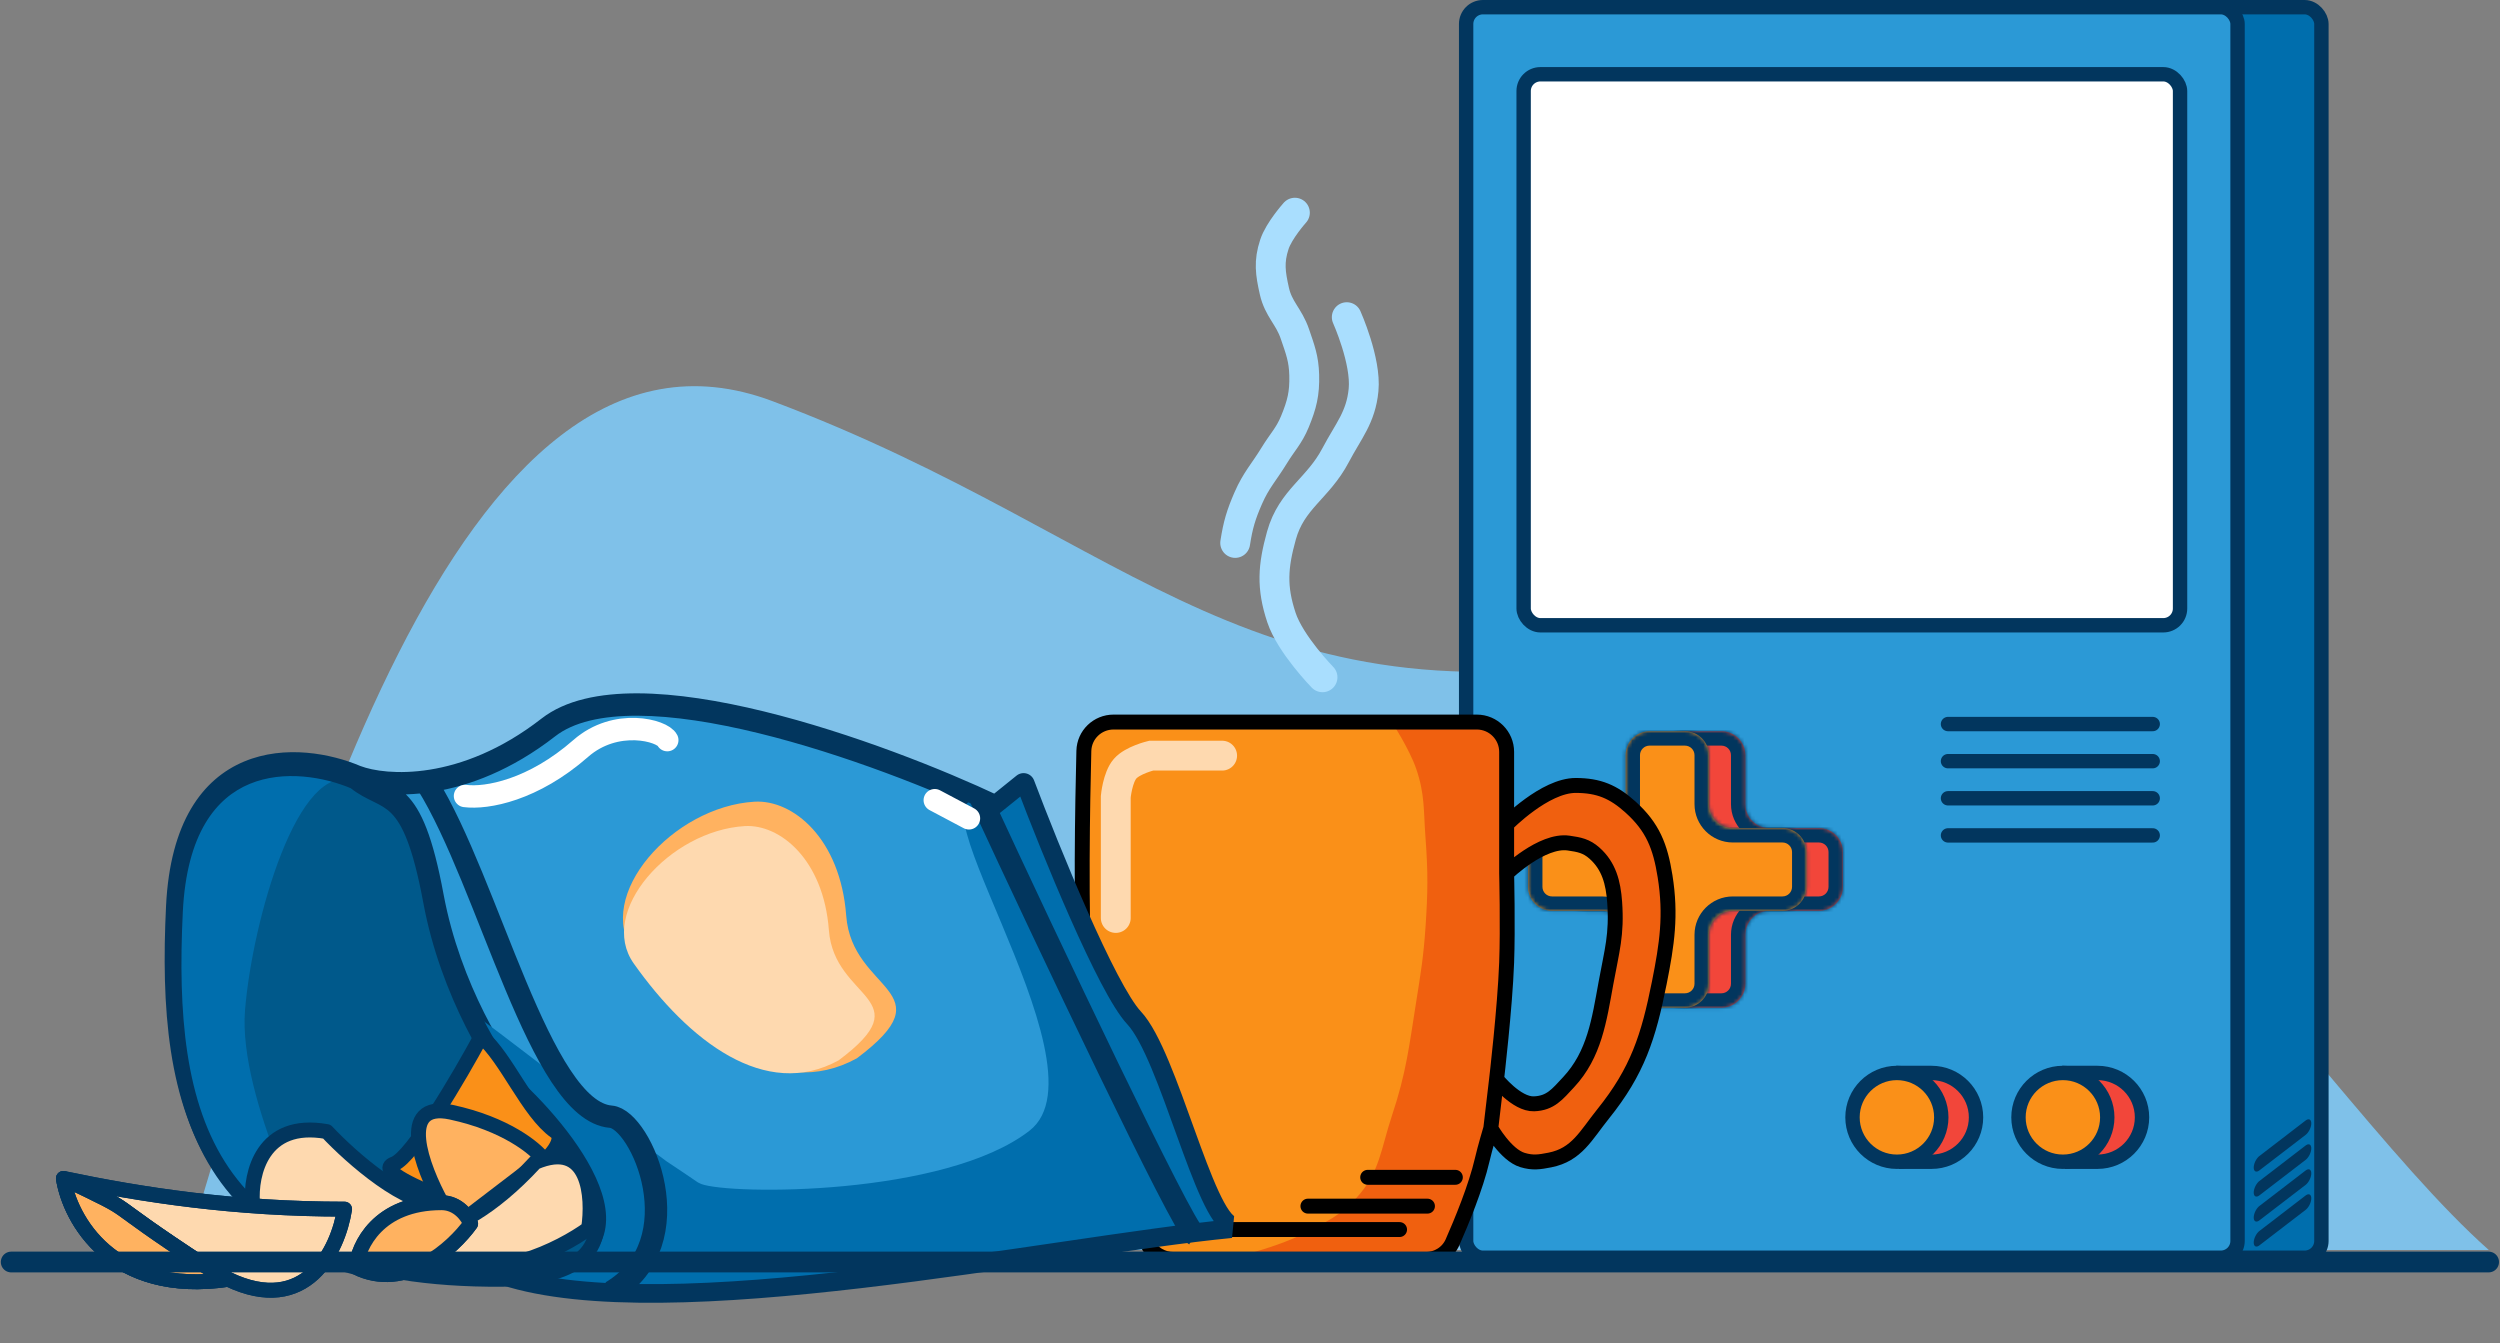
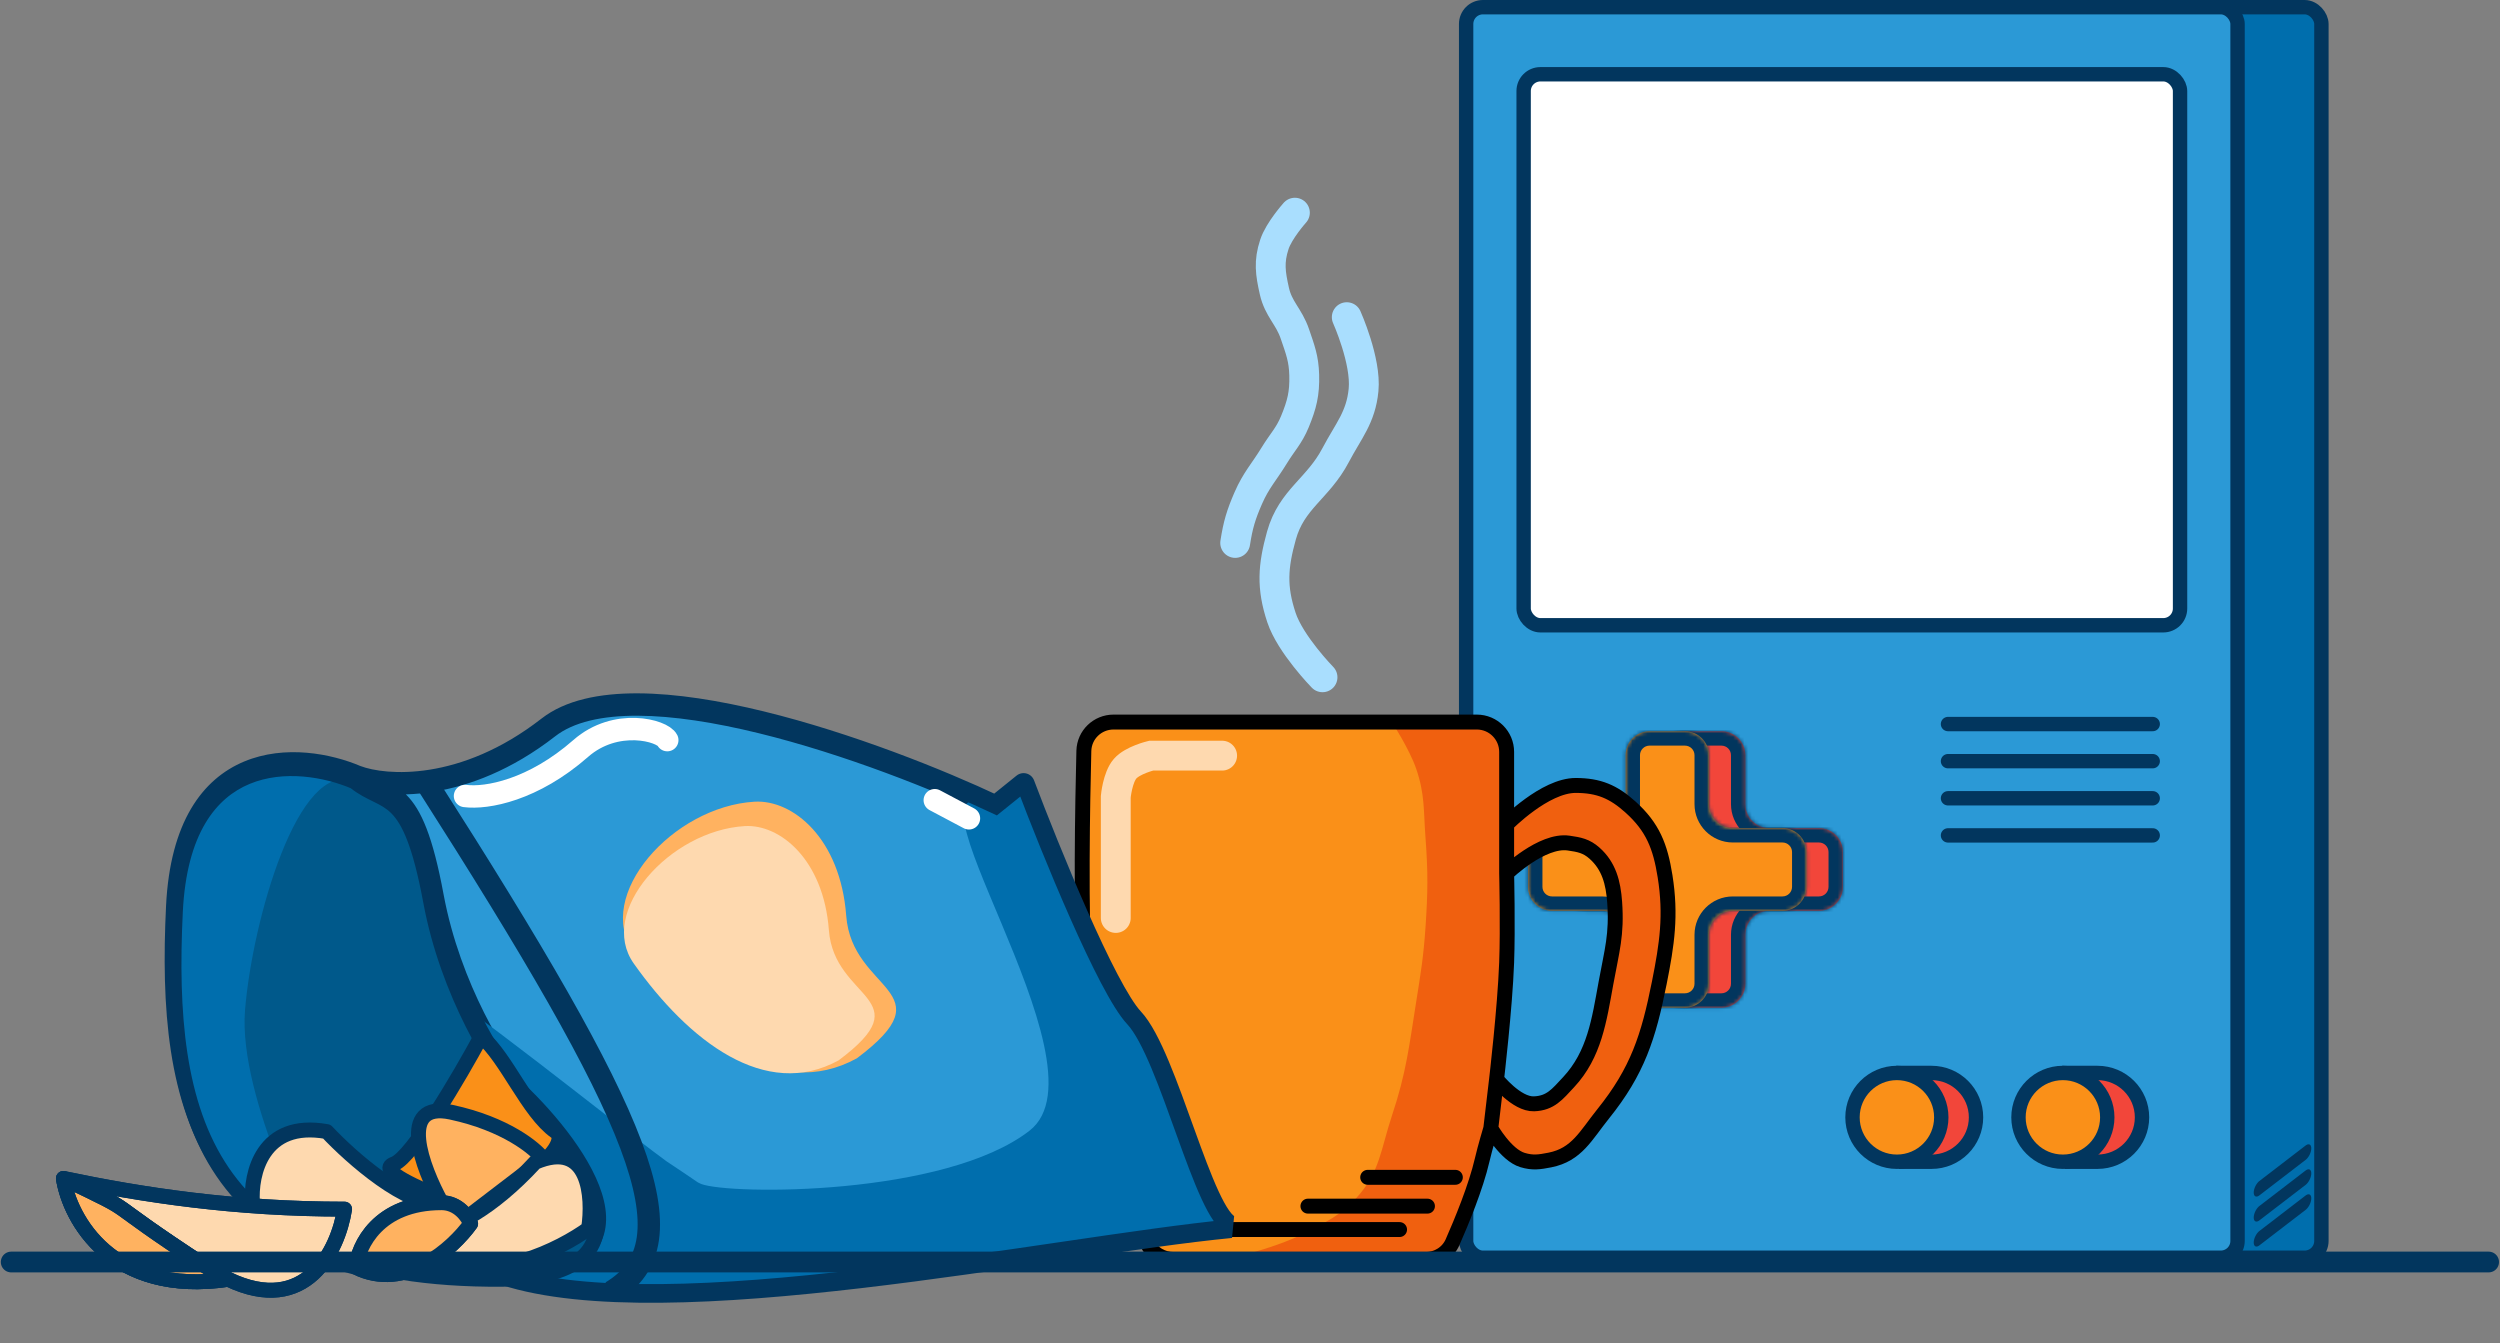
<svg xmlns="http://www.w3.org/2000/svg" width="670" height="360" viewBox="0 0 670 360" fill="none">
  <rect x="0" y="0" width="670" height="360" fill="#808080" stroke="none" />
-   <path d="M449.174 174.067C539.777 154.816 615.092 288.964 667 335H50C77.527 243.974 121.588 75.416 207 107.5C305.5 144.5 335.919 198.131 449.174 174.067Z" fill="#7FC1E9" />
  <rect x="425.028" y="1.926" width="197.108" height="335.148" rx="4.494" fill="#006EAD" stroke="#02365E" stroke-width="3.852" />
  <rect x="392.926" y="1.926" width="206.739" height="335.148" rx="4.494" fill="#2B99D6" stroke="#02365E" stroke-width="3.852" />
  <rect x="408.335" y="19.903" width="175.92" height="147.67" rx="4.494" fill="white" stroke="#02365E" stroke-width="3.852" />
  <mask id="path-5-inside-1_201_2" fill="white">
    <path fill-rule="evenodd" clip-rule="evenodd" d="M467.755 202.393C467.755 198.847 464.881 195.973 461.335 195.973H451.859C448.314 195.973 445.439 198.847 445.439 202.393V215.514C445.439 219.06 442.564 221.935 439.019 221.935H425.717C422.171 221.935 419.297 224.809 419.297 228.355V237.677C419.297 241.223 422.171 244.097 425.717 244.097H439.019C442.564 244.097 445.439 246.972 445.439 250.518V263.638C445.439 267.184 448.314 270.059 451.859 270.059H461.335C464.881 270.059 467.755 267.184 467.755 263.638V250.518C467.755 246.972 470.63 244.097 474.176 244.097H487.477C491.023 244.097 493.898 241.223 493.898 237.677V228.355C493.898 224.809 491.023 221.935 487.477 221.935H474.176C470.63 221.935 467.755 219.06 467.755 215.514V202.393Z" />
  </mask>
  <path fill-rule="evenodd" clip-rule="evenodd" d="M467.755 202.393C467.755 198.847 464.881 195.973 461.335 195.973H451.859C448.314 195.973 445.439 198.847 445.439 202.393V215.514C445.439 219.06 442.564 221.935 439.019 221.935H425.717C422.171 221.935 419.297 224.809 419.297 228.355V237.677C419.297 241.223 422.171 244.097 425.717 244.097H439.019C442.564 244.097 445.439 246.972 445.439 250.518V263.638C445.439 267.184 448.314 270.059 451.859 270.059H461.335C464.881 270.059 467.755 267.184 467.755 263.638V250.518C467.755 246.972 470.63 244.097 474.176 244.097H487.477C491.023 244.097 493.898 241.223 493.898 237.677V228.355C493.898 224.809 491.023 221.935 487.477 221.935H474.176C470.63 221.935 467.755 219.06 467.755 215.514V202.393Z" fill="#F2463A" />
  <path d="M451.859 199.825H461.335V192.121H451.859V199.825ZM449.291 215.514V202.393H441.587V215.514H449.291ZM425.717 225.787H439.018V218.082H425.717V225.787ZM423.149 237.677V228.355H415.445V237.677H423.149ZM439.018 240.245H425.717V247.949H439.018V240.245ZM449.291 263.638V250.518H441.587V263.638H449.291ZM461.335 266.207H451.859V273.911H461.335V266.207ZM463.903 250.518V263.638H471.608V250.518H463.903ZM487.477 240.245H474.176V247.949H487.477V240.245ZM490.045 228.355V237.677H497.75V228.355H490.045ZM474.176 225.787H487.477V218.082H474.176V225.787ZM463.903 202.393V215.514H471.608V202.393H463.903ZM474.176 218.082C472.757 218.082 471.608 216.933 471.608 215.514H463.903C463.903 221.188 468.502 225.787 474.176 225.787V218.082ZM497.75 228.355C497.75 222.682 493.15 218.082 487.477 218.082V225.787C488.895 225.787 490.045 226.937 490.045 228.355H497.75ZM487.477 247.949C493.15 247.949 497.75 243.35 497.75 237.677H490.045C490.045 239.095 488.895 240.245 487.477 240.245V247.949ZM471.608 250.518C471.608 249.099 472.757 247.949 474.176 247.949V240.245C468.502 240.245 463.903 244.844 463.903 250.518H471.608ZM461.335 273.911C467.008 273.911 471.608 269.312 471.608 263.638H463.903C463.903 265.057 462.753 266.207 461.335 266.207V273.911ZM441.587 263.638C441.587 269.312 446.186 273.911 451.859 273.911V266.207C450.441 266.207 449.291 265.057 449.291 263.638H441.587ZM439.018 247.949C440.437 247.949 441.587 249.099 441.587 250.518H449.291C449.291 244.844 444.692 240.245 439.018 240.245V247.949ZM415.445 237.677C415.445 243.35 420.044 247.949 425.717 247.949V240.245C424.299 240.245 423.149 239.095 423.149 237.677H415.445ZM425.717 218.082C420.044 218.082 415.445 222.682 415.445 228.355H423.149C423.149 226.937 424.299 225.787 425.717 225.787V218.082ZM441.587 215.514C441.587 216.933 440.437 218.082 439.018 218.082V225.787C444.692 225.787 449.291 221.188 449.291 215.514H441.587ZM461.335 199.825C462.753 199.825 463.903 200.975 463.903 202.393H471.608C471.608 196.72 467.008 192.121 461.335 192.121V199.825ZM451.859 192.121C446.186 192.121 441.587 196.72 441.587 202.393H449.291C449.291 200.975 450.441 199.825 451.859 199.825V192.121Z" fill="#02365E" mask="url(#path-5-inside-1_201_2)" />
  <mask id="path-7-inside-2_201_2" fill="white">
    <path fill-rule="evenodd" clip-rule="evenodd" d="M457.98 202.393C457.98 198.847 455.105 195.973 451.559 195.973H442.084C438.538 195.973 435.664 198.847 435.664 202.393V215.514C435.664 219.06 432.789 221.935 429.243 221.935H415.942C412.396 221.935 409.522 224.809 409.522 228.355V237.677C409.522 241.223 412.396 244.097 415.942 244.097H429.243C432.789 244.097 435.664 246.972 435.664 250.518V263.638C435.664 267.184 438.538 270.059 442.084 270.059H451.559C455.105 270.059 457.98 267.184 457.98 263.638V250.518C457.98 246.972 460.854 244.097 464.4 244.097H477.702C481.248 244.097 484.122 241.223 484.122 237.677V228.355C484.122 224.809 481.248 221.935 477.702 221.935H464.4C460.854 221.935 457.98 219.06 457.98 215.514V202.393Z" />
  </mask>
  <path fill-rule="evenodd" clip-rule="evenodd" d="M457.98 202.393C457.98 198.847 455.105 195.973 451.559 195.973H442.084C438.538 195.973 435.664 198.847 435.664 202.393V215.514C435.664 219.06 432.789 221.935 429.243 221.935H415.942C412.396 221.935 409.522 224.809 409.522 228.355V237.677C409.522 241.223 412.396 244.097 415.942 244.097H429.243C432.789 244.097 435.664 246.972 435.664 250.518V263.638C435.664 267.184 438.538 270.059 442.084 270.059H451.559C455.105 270.059 457.98 267.184 457.98 263.638V250.518C457.98 246.972 460.854 244.097 464.4 244.097H477.702C481.248 244.097 484.122 241.223 484.122 237.677V228.355C484.122 224.809 481.248 221.935 477.702 221.935H464.4C460.854 221.935 457.98 219.06 457.98 215.514V202.393Z" fill="#FA9018" />
  <path d="M442.084 199.825H451.559V192.121H442.084V199.825ZM439.516 215.514V202.393H431.811V215.514H439.516ZM415.942 225.787H429.243V218.082H415.942V225.787ZM413.374 237.677V228.355H405.669V237.677H413.374ZM429.243 240.245H415.942V247.949H429.243V240.245ZM439.516 263.638V250.518H431.811V263.638H439.516ZM451.559 266.207H442.084V273.911H451.559V266.207ZM454.128 250.518V263.638H461.832V250.518H454.128ZM477.702 240.245H464.4V247.949H477.702V240.245ZM480.27 228.355V237.677H487.974V228.355H480.27ZM464.4 225.787H477.702V218.082H464.4V225.787ZM454.128 202.393V215.514H461.832V202.393H454.128ZM464.4 218.082C462.982 218.082 461.832 216.933 461.832 215.514H454.128C454.128 221.188 458.727 225.787 464.4 225.787V218.082ZM487.974 228.355C487.974 222.682 483.375 218.082 477.702 218.082V225.787C479.12 225.787 480.27 226.937 480.27 228.355H487.974ZM477.702 247.949C483.375 247.949 487.974 243.35 487.974 237.677H480.27C480.27 239.095 479.12 240.245 477.702 240.245V247.949ZM461.832 250.518C461.832 249.099 462.982 247.949 464.4 247.949V240.245C458.727 240.245 454.128 244.844 454.128 250.518H461.832ZM451.559 273.911C457.233 273.911 461.832 269.312 461.832 263.638H454.128C454.128 265.057 452.978 266.207 451.559 266.207V273.911ZM431.811 263.638C431.811 269.312 436.411 273.911 442.084 273.911V266.207C440.666 266.207 439.516 265.057 439.516 263.638H431.811ZM429.243 247.949C430.661 247.949 431.811 249.099 431.811 250.518H439.516C439.516 244.844 434.917 240.245 429.243 240.245V247.949ZM405.669 237.677C405.669 243.35 410.268 247.949 415.942 247.949V240.245C414.524 240.245 413.374 239.095 413.374 237.677H405.669ZM415.942 218.082C410.268 218.082 405.669 222.682 405.669 228.355H413.374C413.374 226.937 414.524 225.787 415.942 225.787V218.082ZM431.811 215.514C431.811 216.933 430.661 218.082 429.243 218.082V225.787C434.917 225.787 439.516 221.188 439.516 215.514H431.811ZM451.559 199.825C452.978 199.825 454.128 200.975 454.128 202.393H461.832C461.832 196.72 457.233 192.121 451.559 192.121V199.825ZM442.084 192.121C436.411 192.121 431.811 196.72 431.811 202.393H439.516C439.516 200.975 440.666 199.825 442.084 199.825V192.121Z" fill="#02365E" mask="url(#path-7-inside-2_201_2)" />
  <path d="M529.574 299.448C529.574 306.019 524.234 311.345 517.646 311.345C515.215 311.345 510.112 311.345 510.112 311.345C507.349 305.72 510.112 291.697 510.112 287.551C510.112 287.551 511.058 287.551 517.646 287.551C524.234 287.551 529.574 292.878 529.574 299.448Z" fill="#F2463A" stroke="#02365E" stroke-width="3.852" />
  <circle cx="508.367" cy="299.449" r="11.897" fill="#FA9018" stroke="#02365E" stroke-width="3.852" />
  <path d="M574.059 299.448C574.059 306.019 568.718 311.345 562.13 311.345C559.699 311.345 554.596 311.345 554.596 311.345C551.833 305.72 554.596 291.697 554.596 287.551C554.596 287.551 555.542 287.551 562.13 287.551C568.718 287.551 574.059 292.878 574.059 299.448Z" fill="#F2463A" stroke="#02365E" stroke-width="3.852" />
  <circle cx="552.851" cy="299.449" r="11.897" fill="#FA9018" stroke="#02365E" stroke-width="3.852" />
  <line x1="522.062" y1="194.047" x2="576.928" y2="194.047" stroke="#02365E" stroke-width="3.852" stroke-linecap="round" />
  <line x1="522.062" y1="203.993" x2="576.928" y2="203.993" stroke="#02365E" stroke-width="3.852" stroke-linecap="round" />
  <line x1="522.062" y1="213.94" x2="576.928" y2="213.94" stroke="#02365E" stroke-width="3.852" stroke-linecap="round" />
  <line x1="522.062" y1="223.887" x2="576.928" y2="223.887" stroke="#02365E" stroke-width="3.852" stroke-linecap="round" />
-   <line x1="1.926" y1="-1.926" x2="17.529" y2="-1.926" transform="matrix(0.793 -0.609 0 1 603.998 314.83)" stroke="#02365E" stroke-width="3.852" stroke-linecap="round" />
  <line x1="1.926" y1="-1.926" x2="17.529" y2="-1.926" transform="matrix(0.793 -0.609 0 1 603.998 321.528)" stroke="#02365E" stroke-width="3.852" stroke-linecap="round" />
  <line x1="1.926" y1="-1.926" x2="17.529" y2="-1.926" transform="matrix(0.793 -0.609 0 1 603.998 328.227)" stroke="#02365E" stroke-width="3.852" stroke-linecap="round" />
  <line x1="1.926" y1="-1.926" x2="17.529" y2="-1.926" transform="matrix(0.793 -0.609 0 1 603.998 334.925)" stroke="#02365E" stroke-width="3.852" stroke-linecap="round" />
  <path d="M422.567 210.512C414.353 210.494 404.236 220.947 404.236 220.947V234.088C404.236 234.088 413.592 224.948 420.657 225.972C423.508 226.385 425.377 226.742 427.531 228.677C431.383 232.136 432.509 236.62 432.878 241.817C433.5 250.596 432.148 254.803 430.586 263.46C428.78 273.475 427.523 282.688 420.657 290.128C417.663 293.372 415.875 295.76 411.492 295.925C406.862 296.099 401.563 289.355 401.563 289.355L400.035 302.495C400.035 302.495 403.994 309.642 408.437 310.998C411.15 311.826 412.912 311.55 415.693 310.998C422.851 309.575 425.248 304.382 429.823 298.63C438.961 287.141 441.867 277.925 444.716 263.46C446.771 253.032 447.897 245.362 446.244 234.861C444.989 226.888 443.008 221.71 437.079 216.31C432.549 212.185 428.659 210.526 422.567 210.512Z" fill="#F0600F" />
  <path d="M395.88 193.511H298.396C294.096 193.511 290.57 196.895 290.451 201.193C290.098 213.899 289.601 239.703 290.695 257.988C291.937 278.731 293.851 299.923 297.648 310.882C300.203 318.256 304.741 327.767 307.437 333.201C308.762 335.872 311.493 337.523 314.474 337.523H382.229C385.309 337.523 388.115 335.758 389.359 332.94C391.776 327.462 395.638 318.128 397.314 310.882C397.908 308.312 398.991 304.565 399.434 303.055C399.565 302.611 399.658 302.157 399.713 301.698L401.176 289.263L401.176 289.261C401.18 289.228 403.424 270.227 403.881 257.988C404.214 249.064 403.91 235.345 403.883 234.136C403.881 234.072 403.881 234.019 403.881 233.955V220.923V201.512C403.881 197.093 400.299 193.511 395.88 193.511Z" fill="#FA9018" />
  <path d="M400.035 193.511C402.245 193.511 404.036 195.302 404.036 197.511V268.517L397.535 310.02L386.534 338.023H326.529C326.529 338.023 341.154 334.891 349.531 330.522C355.39 327.466 359.071 325.895 363.532 321.021C369.852 314.118 370.073 307.898 373.033 299.02C376.885 287.465 377.618 280.545 379.534 268.517C380.772 260.743 381.502 256.369 382.034 248.515C382.667 239.163 382.741 233.86 382.034 224.513C381.483 217.243 381.905 212.907 379.534 206.012C377.744 200.809 373.033 193.511 373.033 193.511H400.035Z" fill="#F0600F" />
  <path d="M327.029 329.522H375.084M350.523 323.246H382.559M366.541 315.521H390.034" stroke="black" stroke-width="4" stroke-linecap="round" stroke-linejoin="round" />
  <path d="M327.53 202.512H308.528C308.528 202.512 303.535 203.707 301.528 206.012C299.5 208.34 299.027 213.513 299.027 213.513V246.015" stroke="#FED9AF" stroke-width="8.001" stroke-linecap="round" />
  <path d="M403.78 220.923V201.512C403.78 197.093 400.198 193.511 395.779 193.511H298.431C294.117 193.511 290.584 196.919 290.474 201.231C290.122 215.14 289.576 244.694 290.694 263.393C291.935 284.136 293.848 299.923 297.642 310.882C300.194 318.255 304.726 327.764 307.42 333.198C308.745 335.87 311.477 337.523 314.459 337.523H382.141C385.222 337.523 388.029 335.757 389.272 332.937C391.687 327.459 395.545 318.127 397.219 310.882C397.978 307.598 399.535 302.388 399.535 302.388M403.78 220.923C403.78 220.923 414.005 210.481 422.306 210.499C428.464 210.513 432.395 212.17 436.973 216.29C442.965 221.685 444.967 226.858 446.235 234.823C447.906 245.314 446.768 252.975 444.692 263.393C441.812 277.843 438.875 287.05 429.639 298.528C425.016 304.273 422.594 309.461 415.359 310.882C412.549 311.434 410.767 311.71 408.026 310.882C403.536 309.528 399.535 302.388 399.535 302.388M403.78 220.923V234.05M399.535 302.388L401.078 289.261M403.78 234.05C403.78 234.05 404.129 248.646 403.78 257.988C403.323 270.238 401.078 289.261 401.078 289.261M403.78 234.05C403.78 234.05 413.236 224.92 420.376 225.943C423.258 226.355 425.146 226.712 427.324 228.645C431.216 232.1 432.355 236.58 432.727 241.772C433.356 250.542 431.989 254.744 430.411 263.393C428.586 273.397 427.315 282.602 420.376 290.034C417.35 293.274 415.543 295.66 411.113 295.825C406.434 295.999 401.078 289.261 401.078 289.261" stroke="black" stroke-width="4" stroke-linecap="round" stroke-linejoin="round" />
  <path d="M354.433 181.51C354.433 181.51 345.822 172.706 343.432 165.509C340.725 157.354 341.127 151.784 343.432 143.507C346.15 133.75 353.215 130.967 357.934 122.005C361.398 115.426 364.713 111.905 365.434 104.504C366.193 96.725 360.934 85.002 360.934 85.002M331.03 145.507C331.783 140.684 332.582 137.983 334.53 133.506C336.628 128.685 338.792 126.494 341.531 122.005C343.676 118.489 345.466 116.815 347.031 113.005C348.923 108.399 349.661 105.48 349.531 100.504C349.416 96.099 348.45 93.674 347.031 89.503C345.427 84.789 342.621 82.859 341.531 78.002C340.461 73.238 340.003 70.138 341.531 65.501C342.768 61.745 347.031 57 347.031 57" stroke="#A9DEFE" stroke-width="8.001" stroke-linecap="round" />
  <path d="M47.498 242.921C49.612 199.598 80.379 201.648 95.499 208.088C103.224 211.047 124.332 212.563 146.958 194.952C169.583 177.342 236.337 201.772 266.885 216.188L274.321 210.199C280.999 227.901 296.194 265.266 303.553 273.11C312.752 282.916 322.258 326.52 329.894 328.786C281.289 333.503 178.702 355.682 135.106 341.446C54.692 341.942 44.854 297.075 47.498 242.921Z" fill="#2B99D6" />
  <path d="M47.498 242.921L44.501 242.775L47.498 242.921ZM139.111 291.933L136.814 293.862L136.924 293.993L137.048 294.111L139.111 291.933ZM115.925 240.22L112.975 240.768L112.975 240.768L115.925 240.22ZM266.885 216.188L265.605 218.901L267.304 219.703L268.767 218.524L266.885 216.188ZM274.321 210.199L277.128 209.14C276.789 208.24 276.038 207.557 275.11 207.304C274.182 207.051 273.189 207.259 272.439 207.862L274.321 210.199ZM303.553 273.11L305.741 271.058L305.741 271.058L303.553 273.11ZM329.894 328.786L330.184 331.772L330.748 325.909L329.894 328.786ZM96.674 205.328C88.717 201.938 76.347 199.546 65.469 204.073C54.226 208.753 45.595 220.358 44.501 242.775L50.494 243.067C51.515 222.161 59.325 213.13 67.774 209.613C76.588 205.945 87.161 207.798 94.323 210.848L96.674 205.328ZM44.501 242.775C43.177 269.895 44.891 295.553 57.674 314.364C70.639 333.442 94.39 344.698 135.124 344.446L135.087 338.446C95.408 338.691 74.034 327.761 62.637 310.991C51.059 293.954 49.175 270.102 50.494 243.067L44.501 242.775ZM135.178 344.445C146.376 344.174 154.082 341.914 158.651 337.733C163.462 333.332 164.178 327.424 162.842 321.639C161.528 315.951 158.18 309.982 154.236 304.536C150.26 299.046 145.52 293.872 141.175 289.755L137.048 294.111C141.177 298.024 145.658 302.922 149.376 308.056C153.125 313.233 155.944 318.439 156.995 322.989C158.023 327.441 157.303 330.834 154.601 333.306C151.657 336 145.774 338.187 135.033 338.447L135.178 344.445ZM141.409 290.004C135.865 283.399 123.364 263.827 118.875 239.671L112.975 240.768C117.688 266.124 130.734 286.621 136.814 293.862L141.409 290.004ZM118.875 239.671C115.994 224.173 112.915 217.017 108.886 213.002C106.849 210.971 104.707 209.89 102.818 208.963C100.911 208.026 99.22 207.227 97.376 205.748L93.621 210.429C96.061 212.385 98.346 213.452 100.174 214.349C102.02 215.255 103.37 215.976 104.65 217.251C107.255 219.848 110.105 225.322 112.975 240.768L118.875 239.671ZM94.425 210.89C103.179 214.242 125.386 215.544 148.8 197.32L145.115 192.585C123.278 209.581 103.27 207.852 96.572 205.286L94.425 210.89ZM148.8 197.32C153.668 193.532 161.263 191.776 170.934 191.814C180.523 191.852 191.689 193.65 203.238 196.475C226.325 202.122 250.456 211.752 265.605 218.901L268.166 213.474C252.766 206.207 228.247 196.415 204.663 190.646C192.877 187.763 181.203 185.854 170.958 185.814C160.794 185.774 151.56 187.568 145.115 192.585L148.8 197.32ZM268.767 218.524L276.203 212.536L272.439 207.862L265.004 213.851L268.767 218.524ZM271.514 211.258C274.867 220.147 280.356 233.968 285.938 246.567C288.728 252.864 291.556 258.89 294.163 263.855C296.719 268.723 299.213 272.87 301.365 275.163L305.741 271.058C304.213 269.429 302.048 265.963 299.476 261.066C296.956 256.266 294.188 250.373 291.424 244.136C285.9 231.666 280.453 217.954 277.128 209.14L271.514 211.258ZM301.365 275.163C303.248 277.171 305.391 281.253 307.708 286.787C309.976 292.202 312.235 298.556 314.488 304.794C316.719 310.973 318.954 317.07 321.127 321.769C322.212 324.114 323.334 326.23 324.497 327.876C325.567 329.391 327.052 331.072 329.041 331.662L330.748 325.909C330.828 325.933 330.345 325.756 329.398 324.414C328.543 323.203 327.598 321.465 326.574 319.25C324.529 314.83 322.381 308.988 320.131 302.757C317.903 296.586 315.583 290.058 313.243 284.469C310.952 278.998 308.457 273.953 305.741 271.058L301.365 275.163ZM329.605 325.799C317.364 326.987 301.757 329.271 284.647 331.787C267.505 334.309 248.807 337.072 230.273 339.243C211.733 341.415 193.424 342.987 177.071 343.137C160.666 343.287 146.469 342 136.037 338.594L134.174 344.298C145.541 348.01 160.516 349.289 177.126 349.137C193.788 348.985 212.338 347.386 230.971 345.203C249.608 343.02 268.396 340.243 285.521 337.724C302.679 335.2 318.122 332.942 330.184 331.772L329.605 325.799Z" fill="#02365E" />
  <path d="M187.026 316.879C187.344 317.048 187.633 317.187 187.89 317.297C195.615 320.256 253.31 320.613 275.936 303.003C298.562 285.392 236.337 201.772 266.885 216.188L274.321 210.199C280.998 227.901 296.193 265.266 303.553 273.11C312.752 282.916 322.257 326.52 329.894 328.786C281.289 333.503 178.702 355.682 135.105 341.446C54.692 341.942 44.854 297.075 47.498 242.921C49.365 204.659 145.646 286.97 178.532 311.161C182.331 313.67 185.331 315.73 187.026 316.879Z" fill="#006EAD" />
  <path d="M47.498 242.921L49.495 243.019L47.498 242.921ZM139.111 291.933L137.58 293.219L137.653 293.306L137.736 293.385L139.111 291.933ZM115.925 240.22L113.958 240.585L115.925 240.22ZM266.885 216.188L266.032 217.996L267.165 218.531L268.14 217.745L266.885 216.188ZM274.321 210.199L276.193 209.493C275.966 208.893 275.466 208.438 274.847 208.269C274.228 208.101 273.566 208.239 273.067 208.641L274.321 210.199ZM303.553 273.11L302.094 274.479L302.094 274.479L303.553 273.11ZM329.894 328.786L330.088 330.776L330.463 326.868L329.894 328.786ZM96.282 206.248C88.458 202.915 76.388 200.612 65.853 204.997C55.076 209.482 46.582 220.658 45.5 242.824L49.495 243.019C50.528 221.861 58.475 212.4 67.39 208.69C76.548 204.879 87.421 206.821 94.715 209.928L96.282 206.248ZM45.5 242.824C44.177 269.929 45.919 295.287 58.501 313.802C71.205 332.495 94.56 343.696 135.118 343.446L135.093 339.446C95.238 339.692 73.468 328.708 61.81 311.553C50.031 294.22 48.175 270.067 49.495 243.019L45.5 242.824ZM135.154 343.446C146.276 343.176 153.678 340.928 157.976 336.996C162.435 332.916 163.152 327.427 161.867 321.864C160.597 316.366 157.337 310.524 153.426 305.123C149.493 299.692 144.796 294.564 140.487 290.481L137.736 293.385C141.901 297.332 146.425 302.276 150.186 307.469C153.968 312.691 156.875 318.024 157.969 322.764C159.049 327.438 158.33 331.25 155.276 334.044C152.061 336.985 145.875 339.184 135.057 339.447L135.154 343.446ZM140.643 290.647C135.01 283.936 122.418 264.209 117.891 239.854L113.958 240.585C118.634 265.741 131.59 286.084 137.58 293.219L140.643 290.647ZM117.891 239.854C115.013 224.365 111.971 217.489 108.18 213.71C106.269 211.805 104.259 210.784 102.378 209.861C100.484 208.931 98.694 208.086 96.75 206.528L94.247 209.648C96.588 211.525 98.774 212.547 100.614 213.451C102.467 214.361 103.95 215.142 105.356 216.543C108.198 219.376 111.086 225.13 113.958 240.585L117.891 239.854ZM94.783 209.956C103.194 213.177 125.034 214.55 148.186 196.531L145.729 193.374C123.629 210.575 103.255 208.917 96.214 206.22L94.783 209.956ZM148.186 196.531C153.317 192.538 161.185 190.776 170.938 190.814C180.636 190.852 191.887 192.668 203.475 195.503C226.645 201.171 250.841 210.828 266.032 217.996L267.739 214.379C252.381 207.131 227.926 197.366 204.426 191.617C192.679 188.744 181.09 186.854 170.954 186.814C160.872 186.774 151.912 188.562 145.729 193.374L148.186 196.531ZM268.14 217.745L275.576 211.757L273.067 208.641L265.631 214.63L268.14 217.745ZM272.45 210.905C275.798 219.781 281.28 233.584 286.853 246.161C289.638 252.449 292.456 258.452 295.049 263.39C297.607 268.263 300.046 272.296 302.094 274.479L305.012 271.742C303.38 270.002 301.16 266.423 298.591 261.531C296.056 256.703 293.278 250.788 290.51 244.541C284.976 232.049 279.522 218.319 276.193 209.493L272.45 210.905ZM302.094 274.479C304.116 276.634 306.318 280.877 308.631 286.4C310.911 291.845 313.18 298.227 315.428 304.455C317.662 310.642 319.883 316.696 322.035 321.349C323.11 323.673 324.202 325.726 325.314 327.299C326.363 328.785 327.681 330.215 329.326 330.703L330.463 326.868C330.199 326.79 329.549 326.361 328.581 324.991C327.675 323.708 326.7 321.906 325.666 319.67C323.6 315.203 321.437 309.319 319.191 303.096C316.958 296.914 314.649 290.415 312.321 284.855C310.025 279.374 307.589 274.489 305.012 271.742L302.094 274.479ZM329.701 326.795C317.49 327.98 301.91 330.259 284.793 332.777C267.653 335.298 248.94 338.063 230.389 340.237C211.834 342.411 193.485 343.987 177.08 344.137C160.641 344.287 146.314 343.002 135.727 339.545L134.485 343.347C145.695 347.008 160.541 348.289 177.117 348.137C193.728 347.985 212.237 346.391 230.854 344.21C249.475 342.028 268.247 339.254 285.375 336.735C302.525 334.212 317.996 331.95 330.088 330.776L329.701 326.795Z" fill="#02365E" />
  <path d="M46.995 244.325C49.11 201.001 79.877 203.051 94.996 209.492C103.564 216.363 109.672 210.679 115.423 241.623C120.023 266.379 132.797 286.414 138.609 293.336C155.557 309.398 178.482 341.787 134.603 342.85C54.19 343.346 44.352 298.479 46.995 244.325Z" fill="#006EAD" />
  <path d="M65.665 270.751C67.585 247.018 79.877 203.051 94.996 209.492C94.996 209.492 109.671 210.679 115.422 241.623C120.023 266.379 132.797 286.413 138.609 293.336C155.556 309.398 178.481 341.787 134.603 342.85C107.114 343.019 92.103 339.505 84.909 334.169C84.909 334.169 63.745 294.485 65.665 270.751Z" fill="#00598B" />
  <path d="M94.996 209.492L96.248 207.931L96.033 207.759L95.78 207.651L94.996 209.492ZM46.995 244.325L48.993 244.422L46.995 244.325ZM134.603 342.85L134.616 344.85C134.628 344.85 134.64 344.85 134.652 344.849L134.603 342.85ZM138.609 293.336L137.077 294.623L137.151 294.71L137.233 294.788L138.609 293.336ZM115.423 241.623L113.456 241.989L115.423 241.623ZM95.78 207.651C87.955 204.318 75.885 202.016 65.351 206.4C54.574 210.886 46.08 222.062 44.998 244.227L48.993 244.422C50.026 223.264 57.973 213.804 66.888 210.093C76.045 206.282 86.918 208.225 94.212 211.332L95.78 207.651ZM44.998 244.227C43.675 271.333 45.416 296.69 57.999 315.205C70.702 333.899 94.057 345.1 134.616 344.85L134.591 340.85C94.736 341.096 72.965 330.112 61.307 312.957C49.528 295.624 47.673 271.471 48.993 244.422L44.998 244.227ZM134.652 344.849C145.774 344.58 153.176 342.332 157.474 338.399C161.933 334.319 162.65 328.831 161.365 323.267C160.095 317.769 156.835 311.927 152.923 306.526C148.991 301.096 144.294 295.968 139.985 291.885L137.233 294.788C141.398 298.736 145.922 303.679 149.683 308.873C153.465 314.095 156.372 319.428 157.467 324.168C158.547 328.842 157.827 332.654 154.774 335.448C151.559 338.389 145.372 340.588 134.555 340.85L134.652 344.849ZM140.141 292.05C134.507 285.34 121.916 265.613 117.389 241.258L113.456 241.989C118.131 267.144 131.087 287.487 137.077 294.623L140.141 292.05ZM117.389 241.258C114.51 225.768 111.469 218.892 107.678 215.113C105.767 213.209 103.757 212.188 101.875 211.264C99.981 210.334 98.191 209.49 96.248 207.931L93.745 211.052C96.085 212.929 98.271 213.951 100.112 214.855C101.965 215.765 103.448 216.545 104.854 217.947C107.696 220.78 110.584 226.534 113.456 241.989L117.389 241.258Z" fill="#02365E" />
-   <path d="M114.458 210.034C130.998 236.496 144.753 297.744 163.716 299.278C171.917 299.941 186.201 332.812 163.826 346.241" stroke="#02365E" stroke-width="6" />
-   <path d="M262.735 213.792C280.606 252.445 317.099 329.273 320.101 330.834" stroke="#02365E" stroke-width="6" />
+   <path d="M114.458 210.034C171.917 299.941 186.201 332.812 163.826 346.241" stroke="#02365E" stroke-width="6" />
  <path d="M226.782 245.389C228.338 266.087 254.145 265.217 229.656 283.616C208.255 295.432 185.845 277.944 169.805 255.183C159.111 240.009 180.312 216.159 202.197 214.855C212.499 214.242 225.226 224.691 226.782 245.389Z" fill="#FFB260" />
  <path d="M222.137 249.266C223.558 268.164 247.239 267.362 224.762 284.168C205.119 294.963 184.561 279.001 169.85 258.223C160.043 244.372 179.505 222.589 199.588 221.393C209.042 220.83 220.716 230.367 222.137 249.266Z" fill="#FED9AF" />
  <path d="M124.618 213.327C130.494 214.077 142.904 211.759 155.625 200.596C165.079 192.3 177.592 195.783 178.832 198.355" stroke="white" stroke-width="6" stroke-linecap="round" />
  <path d="M250.517 214.451L259.682 219.312" stroke="white" stroke-width="6" stroke-linecap="round" />
  <path d="M105.593 311.929C110.443 310.197 123.204 288.401 128.977 277.719C135.761 283.493 141.535 298.072 148.897 303.268C154.282 307.069 134.607 323.188 119.451 321.456C112.811 318.713 100.743 313.661 105.593 311.929Z" fill="#FA9018" stroke="#02365E" stroke-width="4" stroke-linecap="round" stroke-linejoin="round" />
  <path d="M120.928 298.072C106.379 294.954 113.134 312.939 118.33 322.322L123.527 327.518L145.611 310.63C143.446 307.743 135.478 301.189 120.928 298.072Z" fill="#FFB260" stroke="#02365E" stroke-width="4" stroke-linecap="round" stroke-linejoin="round" />
  <path d="M143.446 311.495C131.321 324.659 121.362 328.816 117.897 329.249C112.124 329.249 104.04 330.895 117.897 337.477C131.754 344.059 150.231 334.734 157.737 329.249C159.036 320.733 157.996 305.259 143.446 311.495Z" fill="#FED9AF" stroke="#02365E" stroke-width="4" stroke-linecap="round" stroke-linejoin="round" />
  <path d="M67.665 322.321C67.088 314.67 70.263 300.149 87.585 303.267C93.582 309.664 107.037 321.673 116.155 322.386C116.858 322.343 117.583 322.321 118.33 322.321C122.834 322.321 125.403 326.074 126.125 327.95C121.361 334.59 108.544 346.224 95.379 339.642C89.172 338.199 74.94 332.713 67.665 322.321Z" fill="#FED9AF" />
  <path d="M118.33 322.321C109.323 323.706 94.08 310.196 87.585 303.267C70.263 300.149 67.088 314.67 67.665 322.321C74.94 332.713 89.172 338.199 95.379 339.642M118.33 322.321C122.834 322.321 125.403 326.074 126.125 327.95C121.361 334.59 108.544 346.224 95.379 339.642M118.33 322.321C101.355 322.321 95.957 333.868 95.379 339.642" stroke="#02365E" stroke-width="4" stroke-linecap="round" stroke-linejoin="round" />
  <path d="M126.125 327.95C125.403 326.074 122.834 322.321 118.33 322.321C101.355 322.321 95.957 333.868 95.379 339.642C108.544 346.224 121.361 334.59 126.125 327.95Z" fill="#FFB260" stroke="#02365E" stroke-width="4" stroke-linecap="round" stroke-linejoin="round" />
  <path d="M17 315.825C38.363 320.3 62.902 324.053 92.348 324.053C90.62 335.088 82.009 352.834 61.169 342.843C29.991 347.482 18.732 326.764 17 315.825Z" fill="#FED9AF" />
-   <path d="M17 315.825C38.363 320.3 62.902 324.053 92.348 324.053C90.62 335.088 82.009 352.834 61.169 342.843C29.991 347.482 18.732 326.764 17 315.825Z" fill="#FED9AF" />
  <path d="M17 315.825C38.363 320.3 62.902 324.053 92.348 324.053C90.62 335.088 82.009 352.834 61.169 342.843M17 315.825C39.518 326.651 24.362 319.289 55.54 339.642C57.509 340.927 59.384 341.987 61.169 342.843M17 315.825C18.732 326.764 29.991 347.482 61.169 342.843" stroke="#02365E" stroke-width="4" stroke-linecap="round" stroke-linejoin="round" />
  <path d="M17 315.825C39.518 326.651 24.362 319.289 55.54 339.642C57.509 340.927 59.384 341.987 61.169 342.843C29.991 347.482 18.732 326.764 17 315.825Z" fill="#FED9AF" />
  <path d="M17 315.825C39.518 326.651 24.362 319.289 55.54 339.642C57.509 340.927 59.384 341.987 61.169 342.843C29.991 347.482 18.732 326.764 17 315.825Z" fill="#FFB260" />
  <path d="M17 315.825C39.518 326.651 24.362 319.289 55.54 339.642C57.509 340.927 59.384 341.987 61.169 342.843C29.991 347.482 18.732 326.764 17 315.825Z" stroke="#02365E" stroke-width="4" stroke-linecap="round" stroke-linejoin="round" />
  <path d="M17 315.825C38.363 320.3 62.902 324.053 92.348 324.053C90.62 335.088 82.009 352.834 61.169 342.843M17 315.825C39.518 326.651 24.362 319.289 55.54 339.642C57.509 340.927 59.384 341.987 61.169 342.843M17 315.825C18.732 326.764 29.991 347.482 61.169 342.843" stroke="#02365E" stroke-width="4" stroke-linecap="round" stroke-linejoin="round" />
  <path d="M3 338.219L666.952 338.219" stroke="#02365E" stroke-width="5.563" stroke-linecap="round" />
</svg>